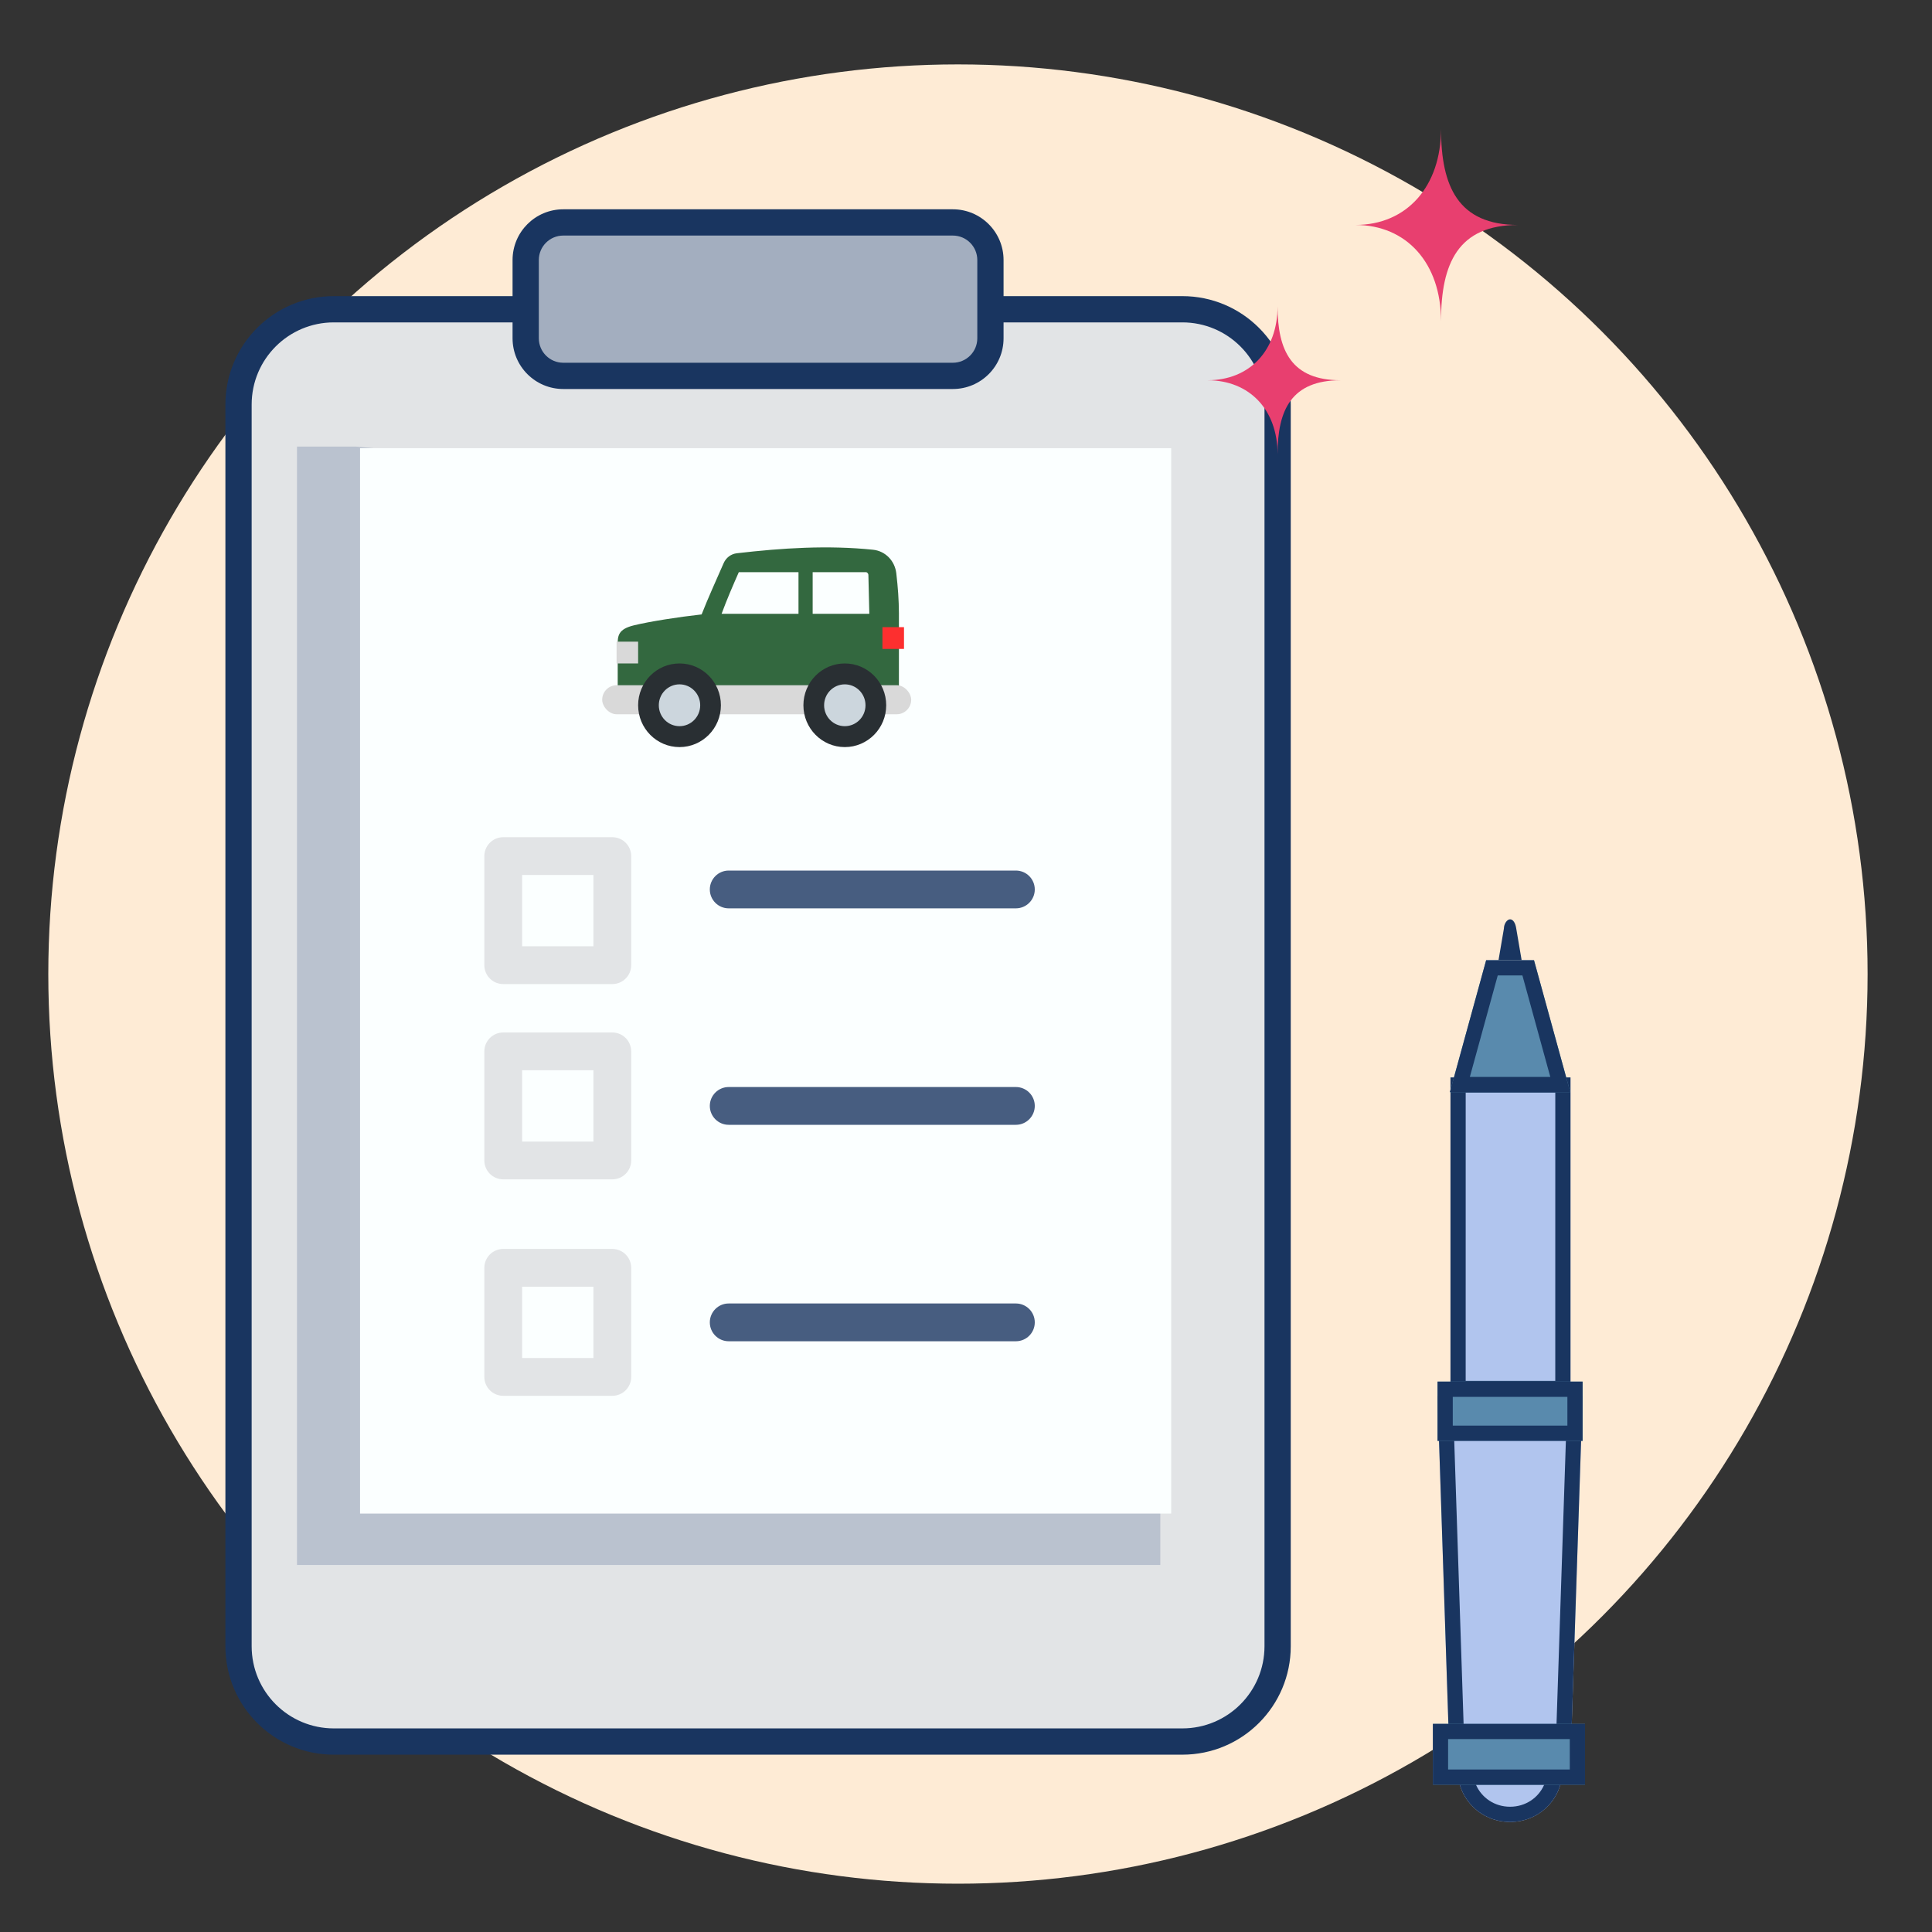
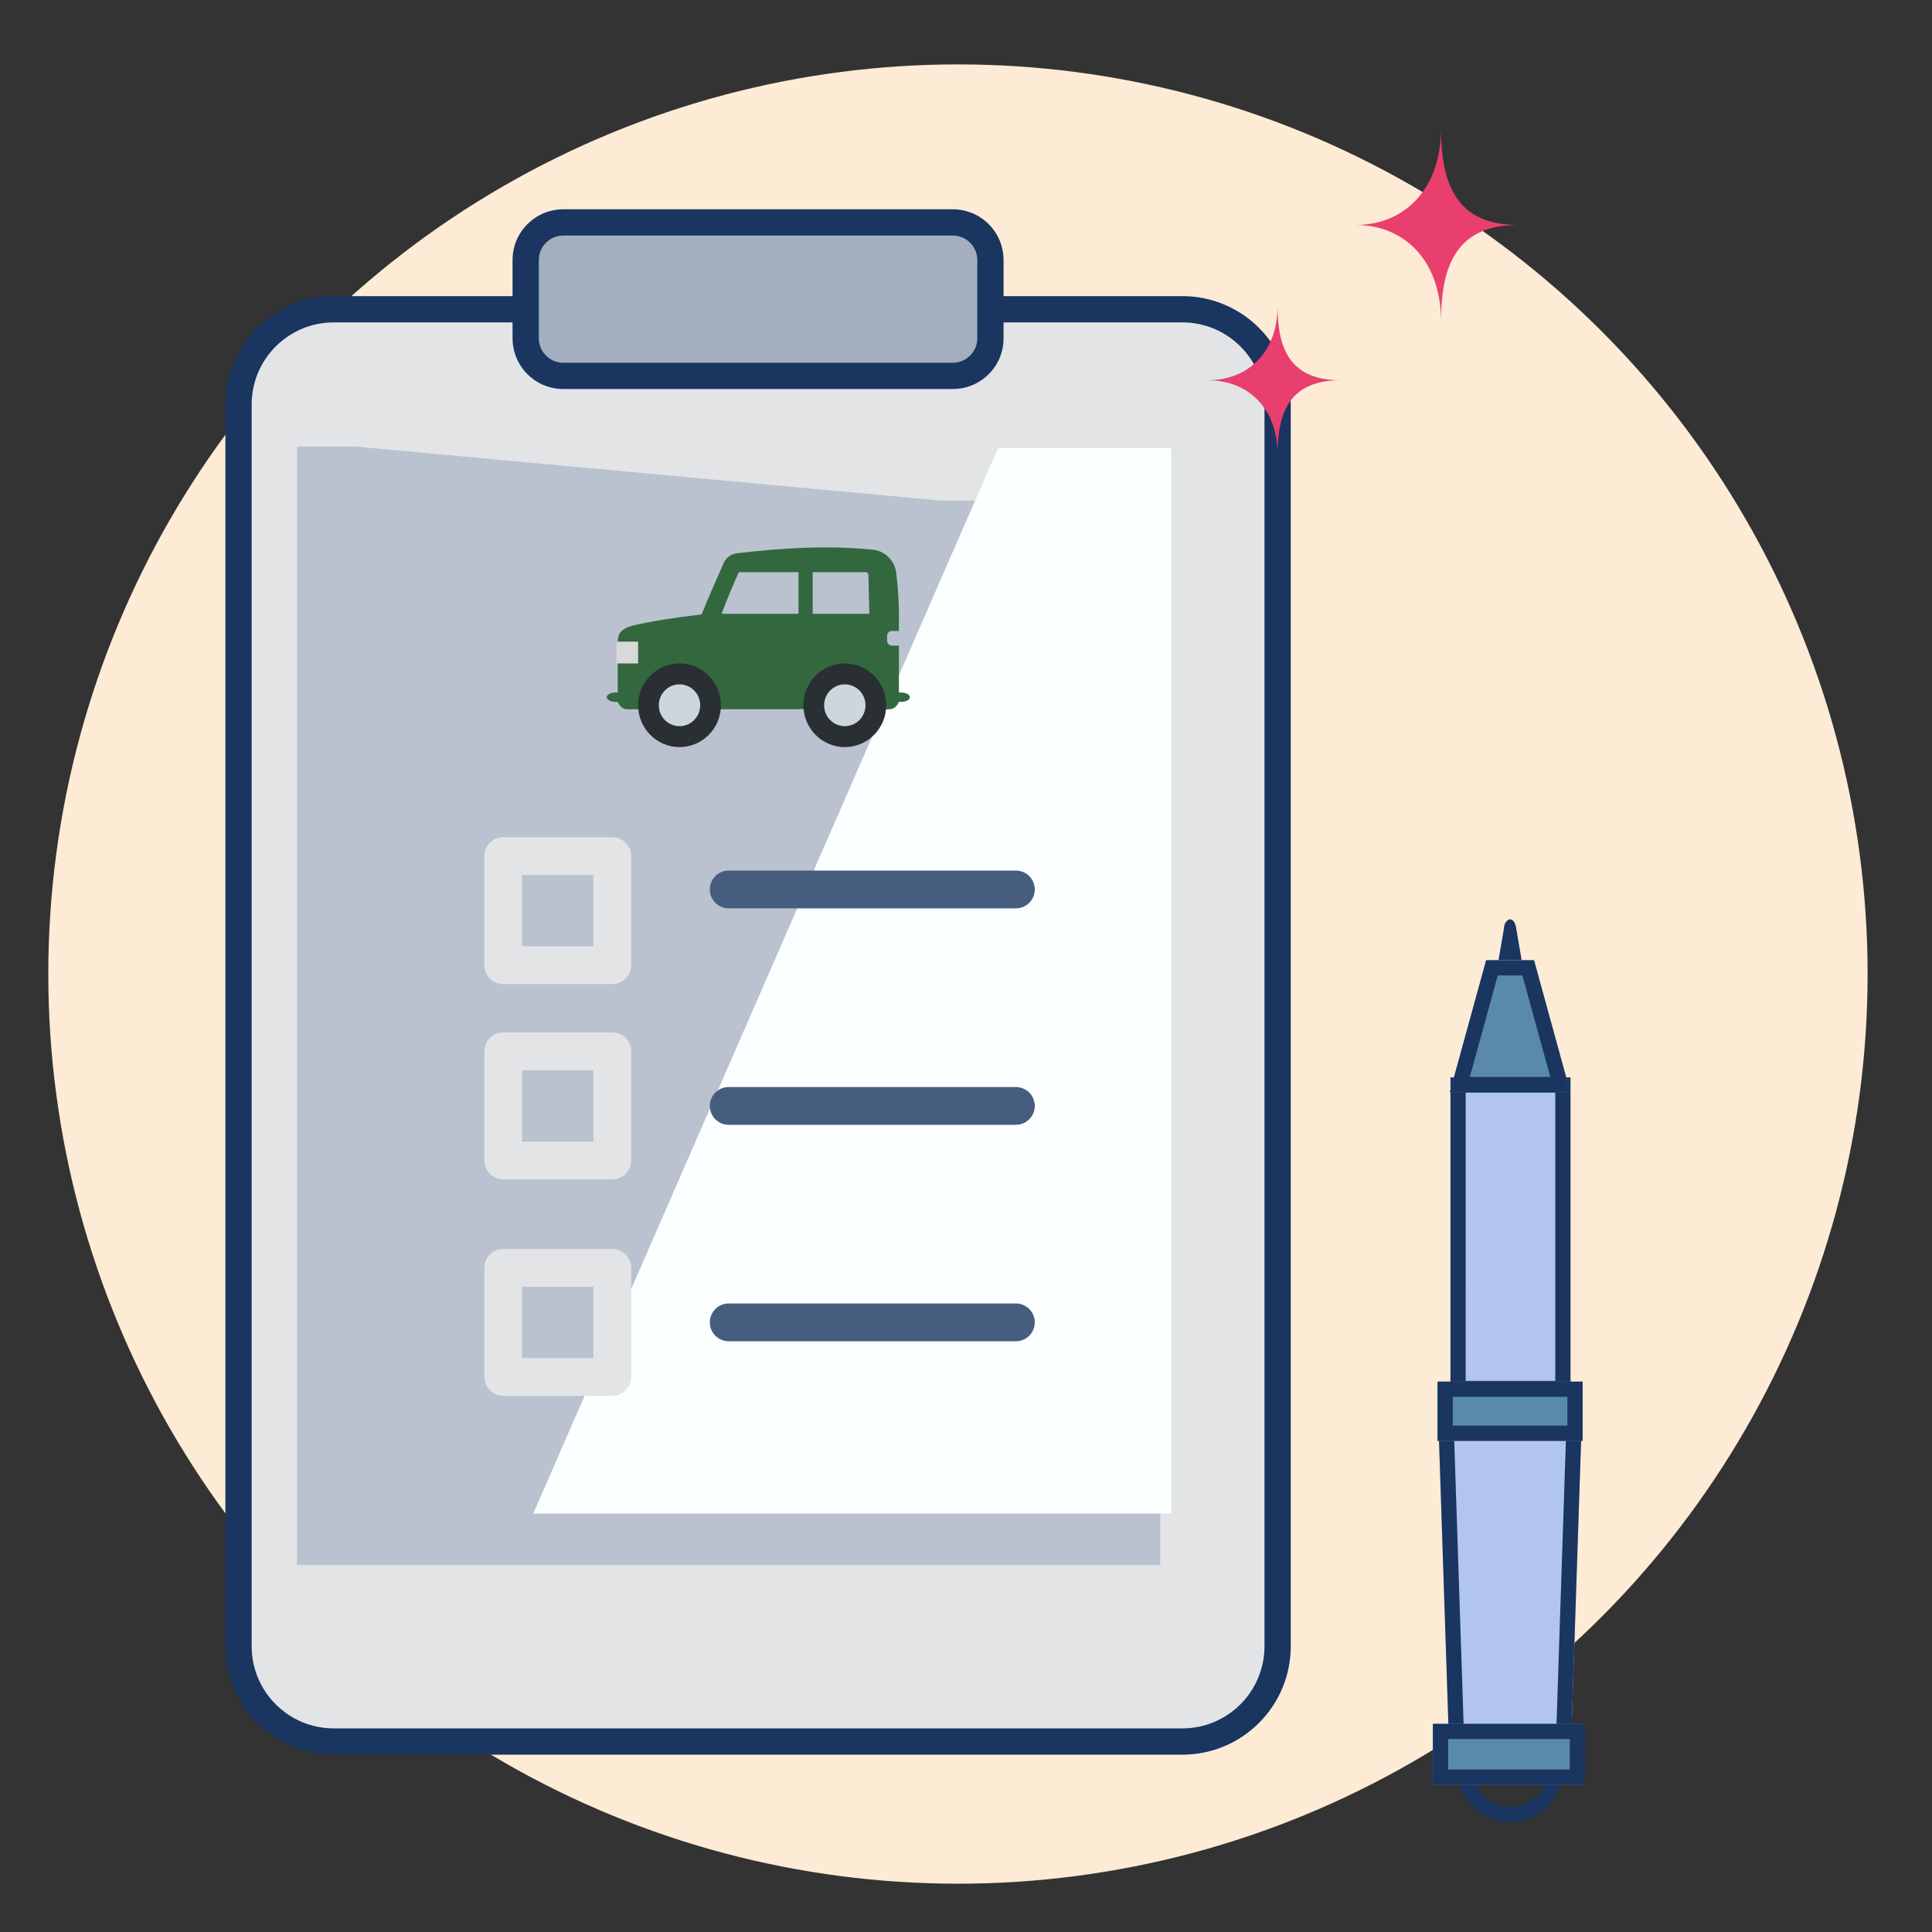
<svg xmlns="http://www.w3.org/2000/svg" width="120" height="120" viewBox="0 0 120 120" fill="none">
  <rect x="0" y="0" width="120" height="120" fill="#333333" stroke="none" />
  <circle cx="59.5" cy="60.5" r="56.5" fill="#FEEBD5" />
  <path d="M73.437 108.17H20.734C17.465 108.17 14.815 105.52 14.815 102.252V25.127C14.816 21.858 17.465 19.208 20.734 19.208H73.437C76.705 19.208 79.355 21.858 79.355 25.127V102.252C79.355 105.52 76.705 108.17 73.437 108.17Z" fill="#E2E4E6" />
  <path fill-rule="evenodd" clip-rule="evenodd" d="M20.734 20.024C17.916 20.024 15.631 22.308 15.631 25.127C15.631 25.127 15.631 25.127 15.631 25.127V102.252C15.631 105.07 17.916 107.354 20.734 107.354H73.437C76.255 107.354 78.539 105.07 78.54 102.252V25.127C78.54 22.308 76.255 20.024 73.437 20.024H20.734ZM14 25.127C14 21.408 17.015 18.393 20.734 18.393H73.437C77.156 18.393 80.171 21.408 80.171 25.127V102.252C80.171 105.971 77.156 108.986 73.437 108.986H20.734C17.015 108.986 14 105.971 14 102.252V25.127Z" fill="#193560" />
  <path d="M58.457 31.094H72.069V97.202H18.448V27.739H22.115" fill="#BAC2CF" />
-   <path d="M61.987 27.838H72.744V94.011H22.364V27.838H33.121" fill="#FBFFFF" />
+   <path d="M61.987 27.838H72.744V94.011H22.364H33.121" fill="#FBFFFF" />
  <path d="M55.907 43.011H55.833L55.834 40.101H55.397C55.235 40.101 55.1 39.964 55.1 39.797V39.493C55.1 39.326 55.235 39.189 55.397 39.189H55.834V38.125H55.835C55.827 37.213 55.776 36.529 55.671 35.611C55.58 34.827 54.987 34.224 54.226 34.145C51.406 33.854 48.575 34.038 45.766 34.364C45.401 34.407 45.094 34.639 44.943 34.987C44.462 36.095 44.006 37.076 43.579 38.163C42.131 38.323 40.368 38.6 39.384 38.838C38.38 39.08 38.362 39.493 38.363 40.101H39.322V40.407C39.322 40.743 39.054 41.013 38.73 41.013H38.367L38.367 43.011H38.294C37.486 43.011 37.487 43.598 38.294 43.598H38.382C38.447 43.826 38.678 44.054 38.951 44.054H39.024C41.644 44.054 40.339 44.054 41.961 44.054C43.583 44.054 43.876 44.054 44.898 44.054H49.304C50.476 44.054 50.619 43.913 52.24 43.913C53.862 43.913 54.588 44.139 55.178 44.054H55.251C55.524 44.054 55.754 43.826 55.82 43.598H55.908C56.714 43.598 56.714 43.011 55.907 43.011ZM49.596 38.125H44.819C45.157 37.213 45.519 36.376 45.888 35.54H49.596V38.125ZM50.476 38.125V35.54H53.8C53.857 35.54 53.934 35.628 53.937 35.7L53.995 38.125H50.476Z" fill="#33683F" />
  <rect x="38.296" y="39.855" width="1.339" height="1.353" fill="#D9D9D9" />
-   <rect x="54.81" y="38.953" width="1.339" height="1.353" fill="#FD2F2F" />
-   <rect x="37.403" y="42.56" width="19.193" height="1.804" rx="0.902" fill="#D9D9D9" />
  <path d="M42.206 46.403C43.626 46.403 44.777 45.24 44.777 43.805C44.777 42.371 43.626 41.208 42.206 41.208C40.786 41.208 39.635 42.371 39.635 43.805C39.635 45.24 40.786 46.403 42.206 46.403Z" fill="#292F33" />
  <path d="M42.206 45.104C42.916 45.104 43.491 44.523 43.491 43.805C43.491 43.088 42.916 42.506 42.206 42.506C41.495 42.506 40.92 43.088 40.92 43.805C40.92 44.523 41.495 45.104 42.206 45.104Z" fill="#CCD6DD" />
  <path d="M52.473 46.403C53.893 46.403 55.044 45.24 55.044 43.805C55.044 42.371 53.893 41.208 52.473 41.208C51.053 41.208 49.901 42.371 49.901 43.805C49.901 45.24 51.053 46.403 52.473 46.403Z" fill="#292F33" />
  <path d="M52.472 45.104C53.182 45.104 53.758 44.523 53.758 43.805C53.758 43.088 53.182 42.506 52.472 42.506C51.762 42.506 51.187 43.088 51.187 43.805C51.187 44.523 51.762 45.104 52.472 45.104Z" fill="#CCD6DD" />
  <path d="M59.184 23.346H34.988C33.699 23.346 32.653 22.301 32.653 21.012V16.151C32.653 14.861 33.699 13.816 34.988 13.816H59.184C60.474 13.816 61.519 14.861 61.519 16.151V21.012C61.519 22.301 60.474 23.346 59.184 23.346Z" fill="#A3AEBF" />
  <path fill-rule="evenodd" clip-rule="evenodd" d="M34.986 14.631C34.147 14.631 33.467 15.311 33.467 16.151V21.012C33.467 21.851 34.147 22.531 34.986 22.531H59.182C60.021 22.531 60.702 21.851 60.702 21.012C60.702 21.012 60.702 21.012 60.702 21.012V16.151C60.702 15.312 60.022 14.631 59.182 14.631H34.986ZM31.836 16.151C31.836 14.41 33.247 13 34.986 13H59.182C60.922 13 62.333 14.411 62.333 16.151V21.012C62.333 22.752 60.922 24.162 59.182 24.162H34.986C33.246 24.162 31.836 22.751 31.836 21.012V16.151Z" fill="#193560" />
  <path d="M63.098 56.419H45.261C44.613 56.419 44.088 55.894 44.088 55.246C44.088 54.598 44.613 54.072 45.261 54.072H63.098C63.746 54.072 64.272 54.598 64.272 55.246C64.272 55.894 63.746 56.419 63.098 56.419Z" fill="#475D80" />
  <path d="M63.098 69.864H45.261C44.613 69.864 44.088 69.338 44.088 68.69C44.088 68.042 44.613 67.517 45.261 67.517H63.098C63.746 67.517 64.272 68.042 64.272 68.69C64.272 69.338 63.746 69.864 63.098 69.864Z" fill="#475D80" />
  <path d="M63.098 83.308H45.261C44.613 83.308 44.088 82.783 44.088 82.135C44.088 81.487 44.613 80.961 45.261 80.961H63.098C63.746 80.961 64.272 81.487 64.272 82.135C64.272 82.783 63.746 83.308 63.098 83.308Z" fill="#475D80" />
  <path d="M38.032 73.251H31.257C30.608 73.251 30.083 72.726 30.083 72.078V65.303C30.083 64.655 30.608 64.129 31.257 64.129H38.032C38.68 64.129 39.205 64.655 39.205 65.303V72.078C39.205 72.726 38.68 73.251 38.032 73.251ZM32.43 70.904H36.858V66.477H32.43V70.904Z" fill="#E2E4E6" />
  <path d="M38.032 61.122H31.257C30.608 61.122 30.083 60.597 30.083 59.949V53.174C30.083 52.526 30.608 52 31.257 52H38.032C38.68 52 39.205 52.526 39.205 53.174V59.949C39.205 60.597 38.68 61.122 38.032 61.122ZM32.43 58.775H36.858V54.347H32.43V58.775Z" fill="#E2E4E6" />
  <path d="M38.032 86.696H31.257C30.608 86.696 30.083 86.171 30.083 85.522V78.747C30.083 78.099 30.608 77.574 31.257 77.574H38.032C38.68 77.574 39.205 78.099 39.205 78.747V85.522C39.205 86.171 38.68 86.696 38.032 86.696ZM32.43 84.349H36.858V79.921H32.43V84.349Z" fill="#E2E4E6" />
  <path d="M75 23.618C77.611 23.618 79.352 21.78 79.352 19.024C79.352 21.78 80.222 23.618 83.268 23.618C80.222 23.618 79.352 25.455 79.352 28.211C79.352 25.455 77.611 23.618 75 23.618Z" fill="#E83F6F" />
  <path d="M84.186 13.972C87.378 13.972 89.505 11.583 89.505 8C89.505 11.583 90.569 13.972 94.292 13.972C90.569 13.972 89.505 16.36 89.505 19.943C89.505 16.36 87.378 13.972 84.186 13.972Z" fill="#E83F6F" />
  <path d="M94.177 57.675C94.129 57.339 93.985 57.1 93.794 57.1C93.602 57.1 93.41 57.387 93.41 57.675L93.075 59.639L94.512 59.639L94.177 57.675Z" fill="#193560" />
  <path d="M98.297 86.713L89.288 86.713L90.055 109.906L97.53 109.906L98.297 86.713Z" fill="#B1C5EE" />
  <path d="M97.546 66.92L97.546 86.729L90.092 86.729L90.092 66.92L97.546 66.92Z" fill="#B1C5EE" />
  <path fill-rule="evenodd" clip-rule="evenodd" d="M90.055 109.906L97.53 109.906L98.297 86.713L97.546 86.713L97.546 66.92L90.092 66.92L90.092 85.769L90.092 85.785L90.092 86.713L89.288 86.713L90.055 109.906ZM90.265 87.674L90.969 108.961L96.616 108.961L97.32 87.674L90.265 87.674ZM91.036 85.769L96.601 85.769L96.602 67.865L91.037 67.865L91.036 85.769Z" fill="#193560" />
  <path d="M95.279 59.64L92.308 59.64L90.056 67.834L97.531 67.834L95.279 59.64ZM98.298 89.493L89.289 89.493L89.289 85.815L98.298 85.815L98.298 89.493Z" fill="#598AAD" />
  <path fill-rule="evenodd" clip-rule="evenodd" d="M93.028 60.584L91.295 66.889L96.292 66.889L94.559 60.584L93.028 60.584ZM95.279 59.64L92.308 59.64L90.056 67.834L97.531 67.834L95.279 59.64ZM90.234 88.548L97.353 88.548L97.353 86.76L90.234 86.76L90.234 88.548ZM98.298 89.493L98.298 85.815L89.289 85.815L89.289 89.493L98.298 89.493Z" fill="#193560" />
-   <path d="M97.052 109.906L90.535 109.906C90.535 111.727 91.972 113.165 93.793 113.165C95.614 113.165 97.052 111.727 97.052 109.906Z" fill="#B1C5EE" />
  <path fill-rule="evenodd" clip-rule="evenodd" d="M90.67 110.851C90.582 110.553 90.535 110.236 90.535 109.906L97.052 109.906C97.052 110.236 97.005 110.553 96.917 110.851C96.519 112.201 95.285 113.165 93.793 113.165C92.302 113.165 91.068 112.201 90.67 110.851ZM95.913 110.851C95.559 111.665 94.754 112.22 93.793 112.22C92.833 112.22 92.028 111.665 91.673 110.851L95.913 110.851Z" fill="#193560" />
  <path d="M98.447 107.072L98.447 110.851L89 110.851L89 107.072L98.447 107.072Z" fill="#598AAD" />
  <path fill-rule="evenodd" clip-rule="evenodd" d="M97.502 109.907L97.502 108.017L89.944 108.017L89.944 109.907L97.502 109.907ZM89 110.851L89 107.072L98.447 107.072L98.447 110.851L89 110.851Z" fill="#193560" />
</svg>